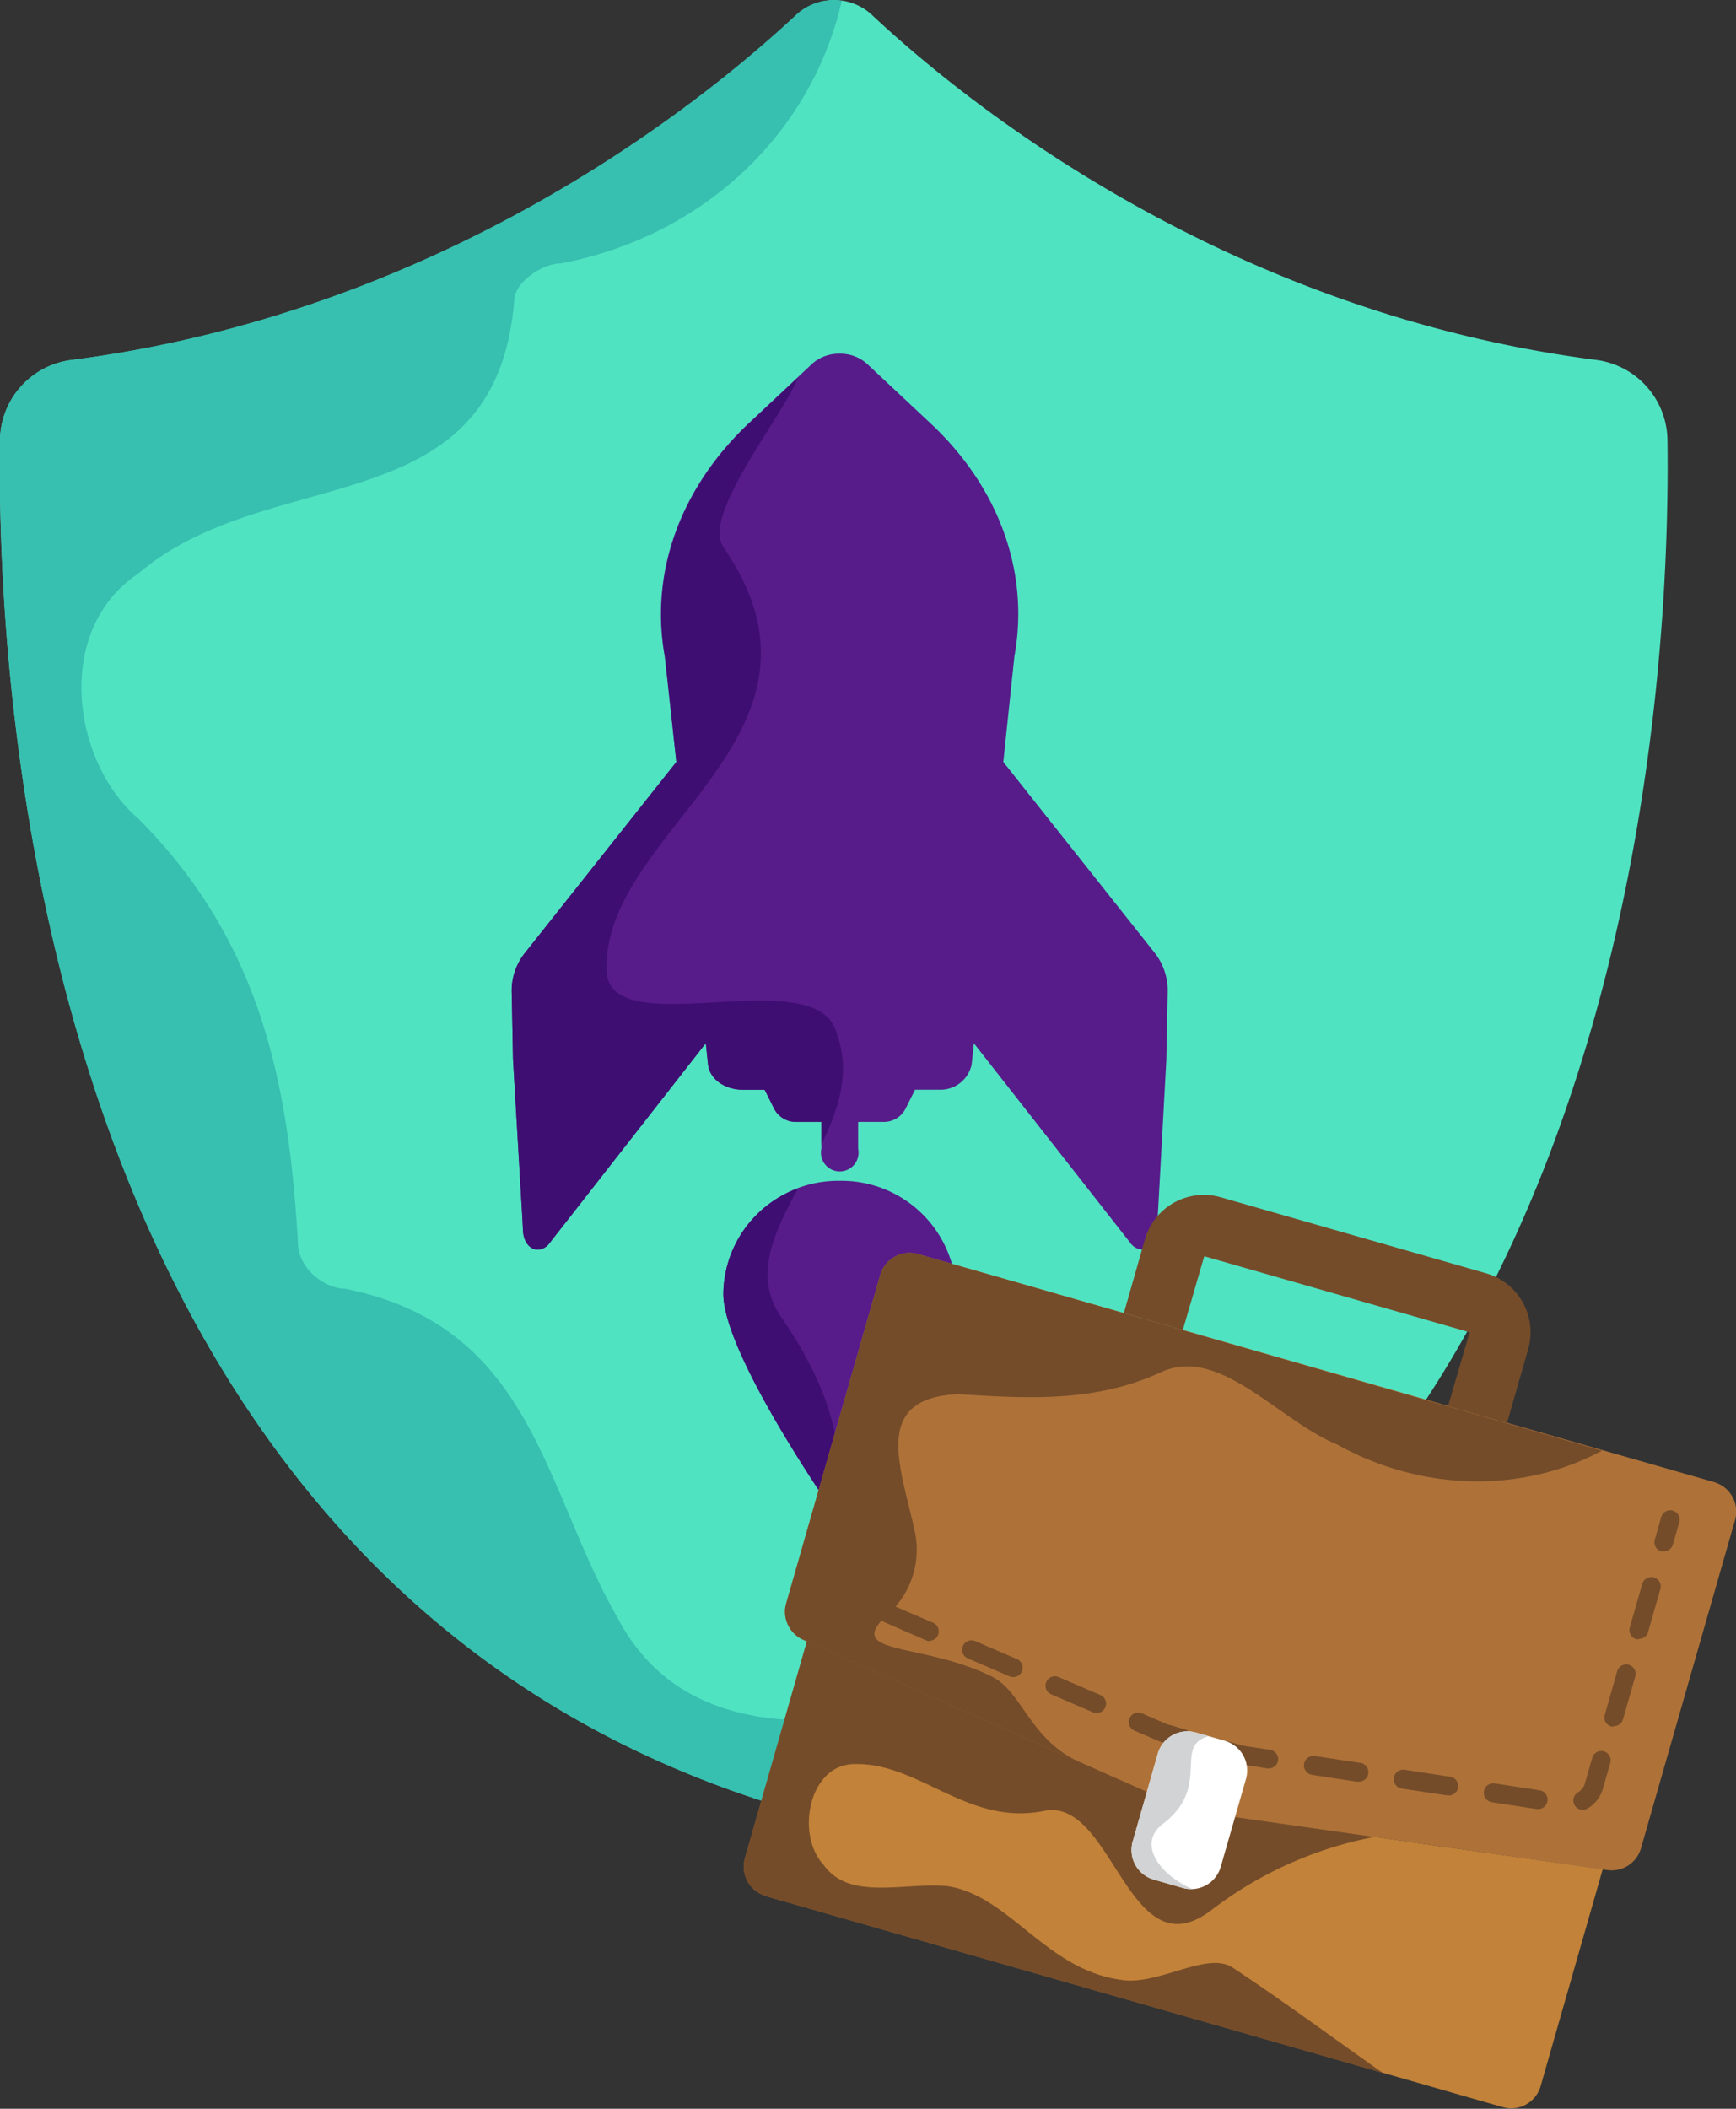
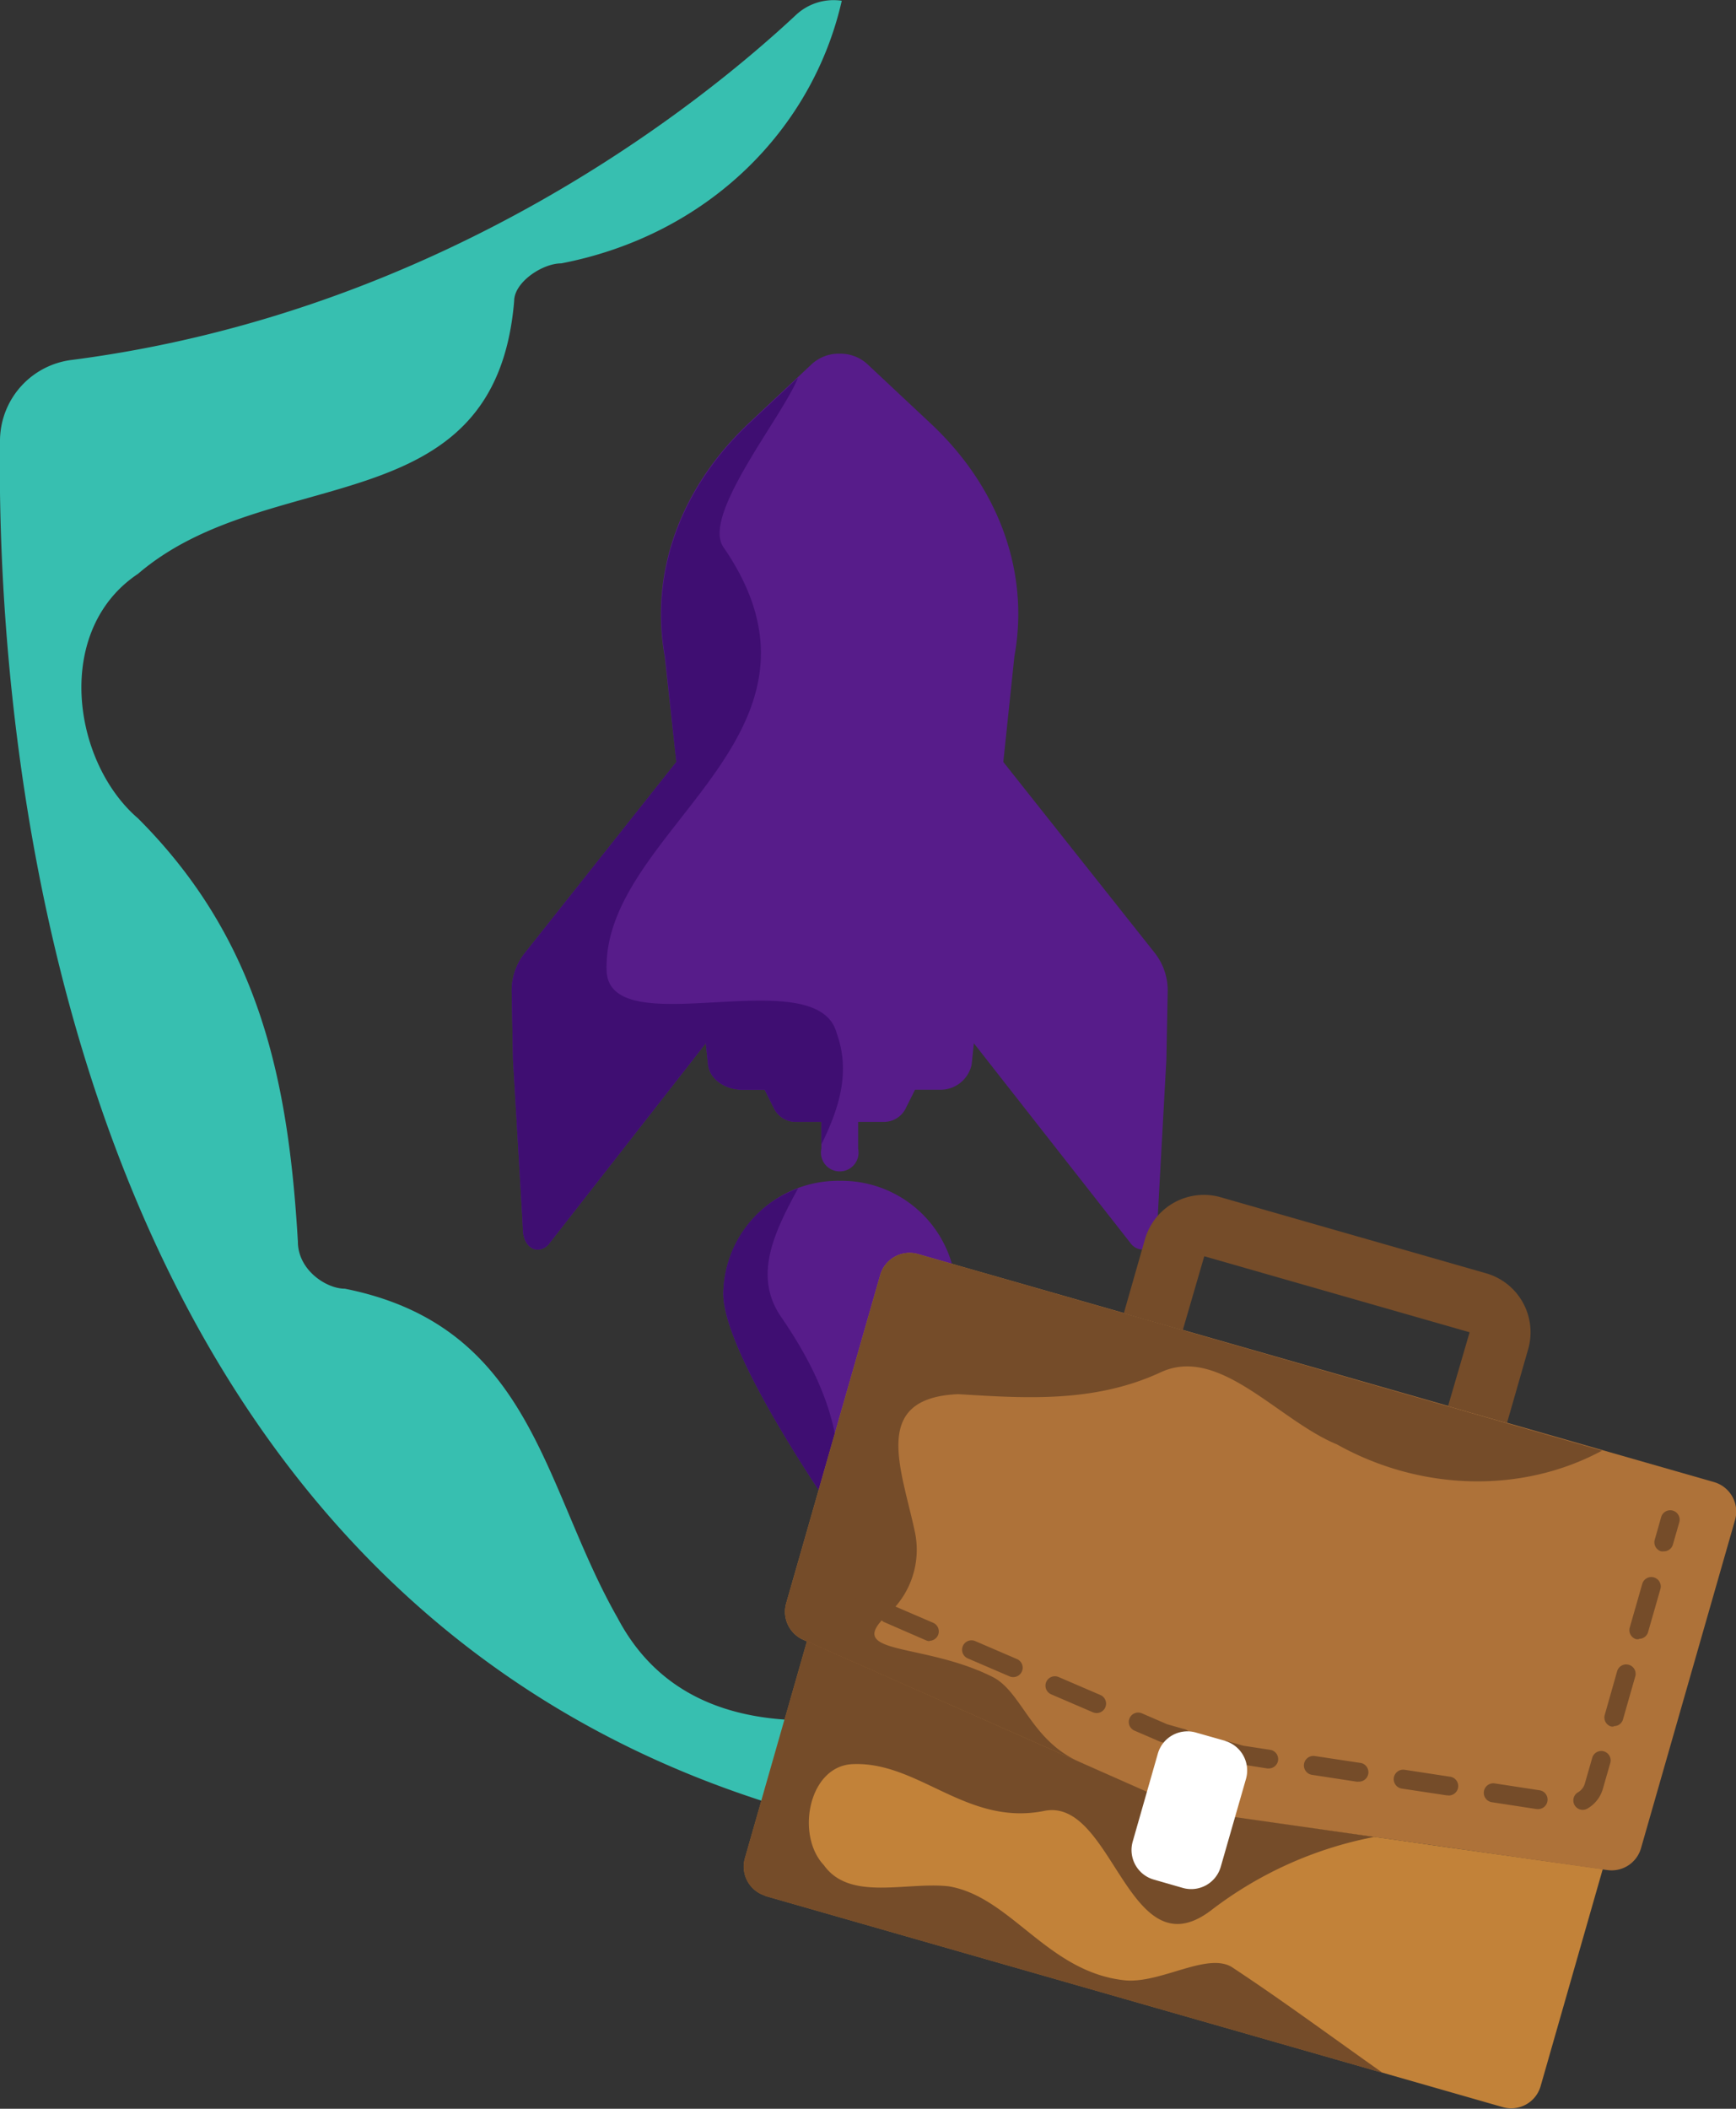
<svg xmlns="http://www.w3.org/2000/svg" viewBox="0 0 184.62 224.18">
  <rect x="0" y="0" width="184.62" height="224.18" fill="#333333" stroke="none" />
  <defs>
    <style>.cls-1{fill:#50e3c2;}.cls-2{fill:#37bfb0;}.cls-3{fill:#571c8a;}.cls-4{fill:#3f0e72;}.cls-5{fill:#c28239;}.cls-6{fill:#ae7239;}.cls-7{fill:#754c29;}.cls-8{fill:#fff;}.cls-9{fill:#d1d3d4;}</style>
  </defs>
  <title>Asset 83</title>
  <g id="Layer_2" data-name="Layer 2">
    <g id="Layer_1-2" data-name="Layer 1">
-       <path class="cls-1" d="M177.33,46.75a8.7,8.7,0,0,0-7.61-8.49c-39.65-5.13-67.17-27.47-77-36.68a5.88,5.88,0,0,0-8,0c-9.86,9.21-37.39,31.55-77,36.68A8.69,8.69,0,0,0,0,46.75c-.39,28.36,4.5,125.83,88.65,146.87C172.83,172.58,177.72,75.11,177.33,46.75Z" />
      <path class="cls-2" d="M121.68,173c-18,8-46,18-56-1-8-14-9-31-29-35-2,0-5-2-5-5-1-17-4-32-17-45-7-6-9-20,0-26,14-12,38-5,40-29,0-2,3-4,5-4C75.24,25,86.4,13.81,89.52.08a5.86,5.86,0,0,0-4.86,1.5c-9.86,9.21-37.39,31.55-77,36.68A8.69,8.69,0,0,0,0,46.75c-.39,28.36,4.5,125.83,88.65,146.87a103.49,103.49,0,0,0,43.18-22A19.34,19.34,0,0,0,121.68,173Z" />
      <path class="cls-3" d="M89.31,125.53a12.21,12.21,0,0,0-12.39,12c0,6.64,12.39,24.19,12.39,24.19s12.4-17.55,12.4-24.19A12.21,12.21,0,0,0,89.31,125.53Z" />
      <path class="cls-3" d="M122.81,101.31,106.7,81l1.18-11.23c1.63-8.91-1.63-18-9-24.84l-6.68-6.26a4.24,4.24,0,0,0-2.91-1.07h0a4.25,4.25,0,0,0-2.92,1.07l-6.68,6.26c-7.34,6.89-10.61,15.93-9,24.84L71.93,81,55.82,101.31a6.4,6.4,0,0,0-1.4,4.16l.14,7.18,1,17,.06,1.2c.07,1.21.73,1.94,1.49,2a1.63,1.63,0,0,0,1.35-.72L75.06,110.9l.24,2.27c.16,1.52,1.76,2.68,3.69,2.68h2.33l1,2a2.6,2.6,0,0,0,2.32,1.42h2.71v2.84a2,2,0,1,0,3.91,0v-2.84H94a2.59,2.59,0,0,0,2.31-1.42l1-2H100a3.39,3.39,0,0,0,3.33-2.67l.24-2.27,16.63,21.21a1.64,1.64,0,0,0,1.36.72,1.61,1.61,0,0,0,1.38-1.32,3.27,3.27,0,0,0,.1-.66l1-18.2.14-7.18A6.46,6.46,0,0,0,122.81,101.31Z" />
      <path class="cls-4" d="M83,139.9c-2.86-4.29-.72-8.81,1.87-13.56a12,12,0,0,0-7.94,11.2c0,5.67,9,19.27,11.67,23.14C90.36,154,87.92,147,83,139.9Z" />
      <path class="cls-4" d="M89,109.9c-2-8-24.25,1.32-24.49-6.74-.44-15,26.28-24.9,12.42-45-2.34-3.39,6.31-13.88,7.93-18l-5.13,4.81c-7.34,6.89-10.61,15.93-9,24.84L71.93,81,55.82,101.31a6.4,6.4,0,0,0-1.4,4.16l.14,7.18,1,17,.06,1.2c.07,1.21.73,1.94,1.49,2a1.63,1.63,0,0,0,1.35-.72L75.06,110.9l.24,2.27c.16,1.52,1.76,2.68,3.69,2.68h2.33l1,2a2.6,2.6,0,0,0,2.32,1.42h2.71v2.4C89.22,117.88,90.47,114,89,109.9Z" />
      <path class="cls-5" d="M154,196.39l-22.63-3.23-9.4-2.7-36.14-16-6.6,23.07a3.24,3.24,0,0,0,2,3.94l.23.1,78.38,22.44a3.25,3.25,0,0,0,4-2.23l6.61-23.08Z" />
      <path class="cls-6" d="M182.26,157.55,97.61,133.31a3.25,3.25,0,0,0-4,2.23l-10,34.9a3.26,3.26,0,0,0,1.81,3.88l.41.18,36.14,16,9.4,2.7L154,196.39l16.48,2.35.45.06a3.25,3.25,0,0,0,3.59-2.33l10-34.89A3.26,3.26,0,0,0,182.26,157.55Z" />
      <path class="cls-7" d="M128.07,133.55l28.22,8.08L154,149.47l6.27,1.79,2.25-7.84a6.52,6.52,0,0,0-4.48-8.06l-28.21-8.08a6.52,6.52,0,0,0-8.07,4.47l-2.24,7.84,6.27,1.8Z" />
      <path class="cls-7" d="M119.7,210.53c-8.28-.82-12.16-8.9-18.81-10-4.49-.51-10.53,1.63-13.28-2.26-3-3.17-1.63-10.53,3.07-10.73,7-.3,12.06,6.55,20.24,5,7.46-1.73,9,17.29,17.88,10.54a41.21,41.21,0,0,1,17.35-7.8l-14.8-2.11-9.4-2.7-36.14-16-6.6,23.07a3.24,3.24,0,0,0,2,3.94l.23.1,65.62,18.79c-5.44-3.83-10.79-7.79-16.11-11.29C128.29,207.57,123.48,210.84,119.7,210.53Z" />
      <path class="cls-7" d="M94.47,171.57l0,0a9.2,9.2,0,0,0,2.83-8.7c-1.45-6.83-4.73-14.26,4.6-14.66,6.85.41,14.41,1,21.57-2.34,6.24-2.86,12.47,5.12,18.71,7.68,8.94,5,19.72,5.24,28.2.66L97.61,133.31a3.25,3.25,0,0,0-4,2.23l-10,34.9a3.26,3.26,0,0,0,1.81,3.88l.41.18,29,12.82c-5.25-2.32-6.15-7.51-9.31-9.07C98,174.5,89.51,176.06,94.47,171.57Z" />
-       <path class="cls-7" d="M97.62,142.2a.9.9,0,0,1-.28,0,1,1,0,0,1-.68-1.23l.68-2.41a1,1,0,0,1,1.93.55l-.69,2.41A1,1,0,0,1,97.62,142.2Z" />
      <path class="cls-7" d="M168.31,192.4a1,1,0,0,1-.5-1.86,1.58,1.58,0,0,0,.73-.92l.79-2.75a1,1,0,0,1,1.23-.69,1,1,0,0,1,.69,1.24l-.79,2.75a3.53,3.53,0,0,1-1.65,2.1A1,1,0,0,1,168.31,192.4Zm-4.73-.08h-.15l-4.77-.73a1,1,0,1,1,.3-2l4.77.73a1,1,0,0,1,.84,1.14A1,1,0,0,1,163.58,192.32ZM154,190.86h-.15l-4.77-.72a1,1,0,1,1,.3-2l4.77.73a1,1,0,0,1-.15,2Zm-9.55-1.45h-.15l-4.77-.73a1,1,0,1,1,.3-2l4.77.72a1,1,0,0,1-.15,2ZM134.93,188h-.15l-3.06-.48-1.79-.51a1,1,0,0,1,.55-1.92l1.73.49,2.87.44a1,1,0,0,1,.84,1.14A1,1,0,0,1,134.93,188Zm-9.37-2.29a.84.84,0,0,1-.27,0l-1.9-.55-2.74-1.18a1,1,0,0,1,.79-1.84l2.68,1.16,1.72.49a1,1,0,0,1-.28,2Zm46.06-2.17a.9.9,0,0,1-.28,0,1,1,0,0,1-.68-1.23l1.32-4.65a1,1,0,0,1,1.24-.68,1,1,0,0,1,.69,1.23l-1.33,4.65A1,1,0,0,1,171.62,183.5Zm-55-1.43a1.09,1.09,0,0,1-.39-.08l-4.44-1.91a1,1,0,0,1,.79-1.84l4.44,1.91a1,1,0,0,1-.4,1.92Zm-8.87-3.82a1,1,0,0,1-.39-.08l-4.44-1.91a1,1,0,0,1-.52-1.32,1,1,0,0,1,1.31-.52l4.44,1.91a1,1,0,0,1-.4,1.92Zm-8.87-3.82a1,1,0,0,1-.4-.09L94,172.43a1,1,0,0,1,.79-1.83l4.44,1.91a1,1,0,0,1-.4,1.92Zm75.41-.21a1.26,1.26,0,0,1-.28,0,1,1,0,0,1-.69-1.24l1.33-4.64a1,1,0,1,1,1.93.55l-1.33,4.64A1,1,0,0,1,174.28,174.22Zm-83.9-4.14a1,1,0,0,1-.88-.54,3.54,3.54,0,0,1-.42-1.67,3.48,3.48,0,0,1,.14-1l.79-2.77a1,1,0,0,1,1.23-.68,1,1,0,0,1,.69,1.23l-.79,2.77a1.4,1.4,0,0,0-.06.41,1.63,1.63,0,0,0,.19.74,1,1,0,0,1-.89,1.47Zm1.92-9.31-.28,0a1,1,0,0,1-.68-1.24l1.33-4.64a1,1,0,0,1,1.23-.69,1,1,0,0,1,.69,1.24l-1.33,4.64A1,1,0,0,1,92.3,160.77ZM95,151.49a.9.9,0,0,1-.28,0,1,1,0,0,1-.68-1.24l1.33-4.64a1,1,0,0,1,1.23-.69,1,1,0,0,1,.69,1.24l-1.33,4.64A1,1,0,0,1,95,151.49Z" />
      <path class="cls-7" d="M176.94,164.92a1.35,1.35,0,0,1-.28,0,1,1,0,0,1-.68-1.24l.68-2.4a1,1,0,1,1,1.93.55l-.69,2.4A1,1,0,0,1,176.94,164.92Z" />
      <path class="cls-8" d="M130.28,185.06l-3.14-.89a3.27,3.27,0,0,0-4,2.23l-2.69,9.41a3.27,3.27,0,0,0,2.24,4l3.13.9a3.27,3.27,0,0,0,4-2.24l2.7-9.4a3.28,3.28,0,0,0-2.24-4Z" />
-       <path class="cls-9" d="M123.7,193.87c5.19-4,1-8.24,4.84-9.3l-1.4-.4a3.27,3.27,0,0,0-4,2.23l-2.69,9.41a3.27,3.27,0,0,0,2.24,4l3.13.9a3.26,3.26,0,0,0,1,.11C123.56,199.44,120.77,196.1,123.7,193.87Z" />
    </g>
  </g>
</svg>